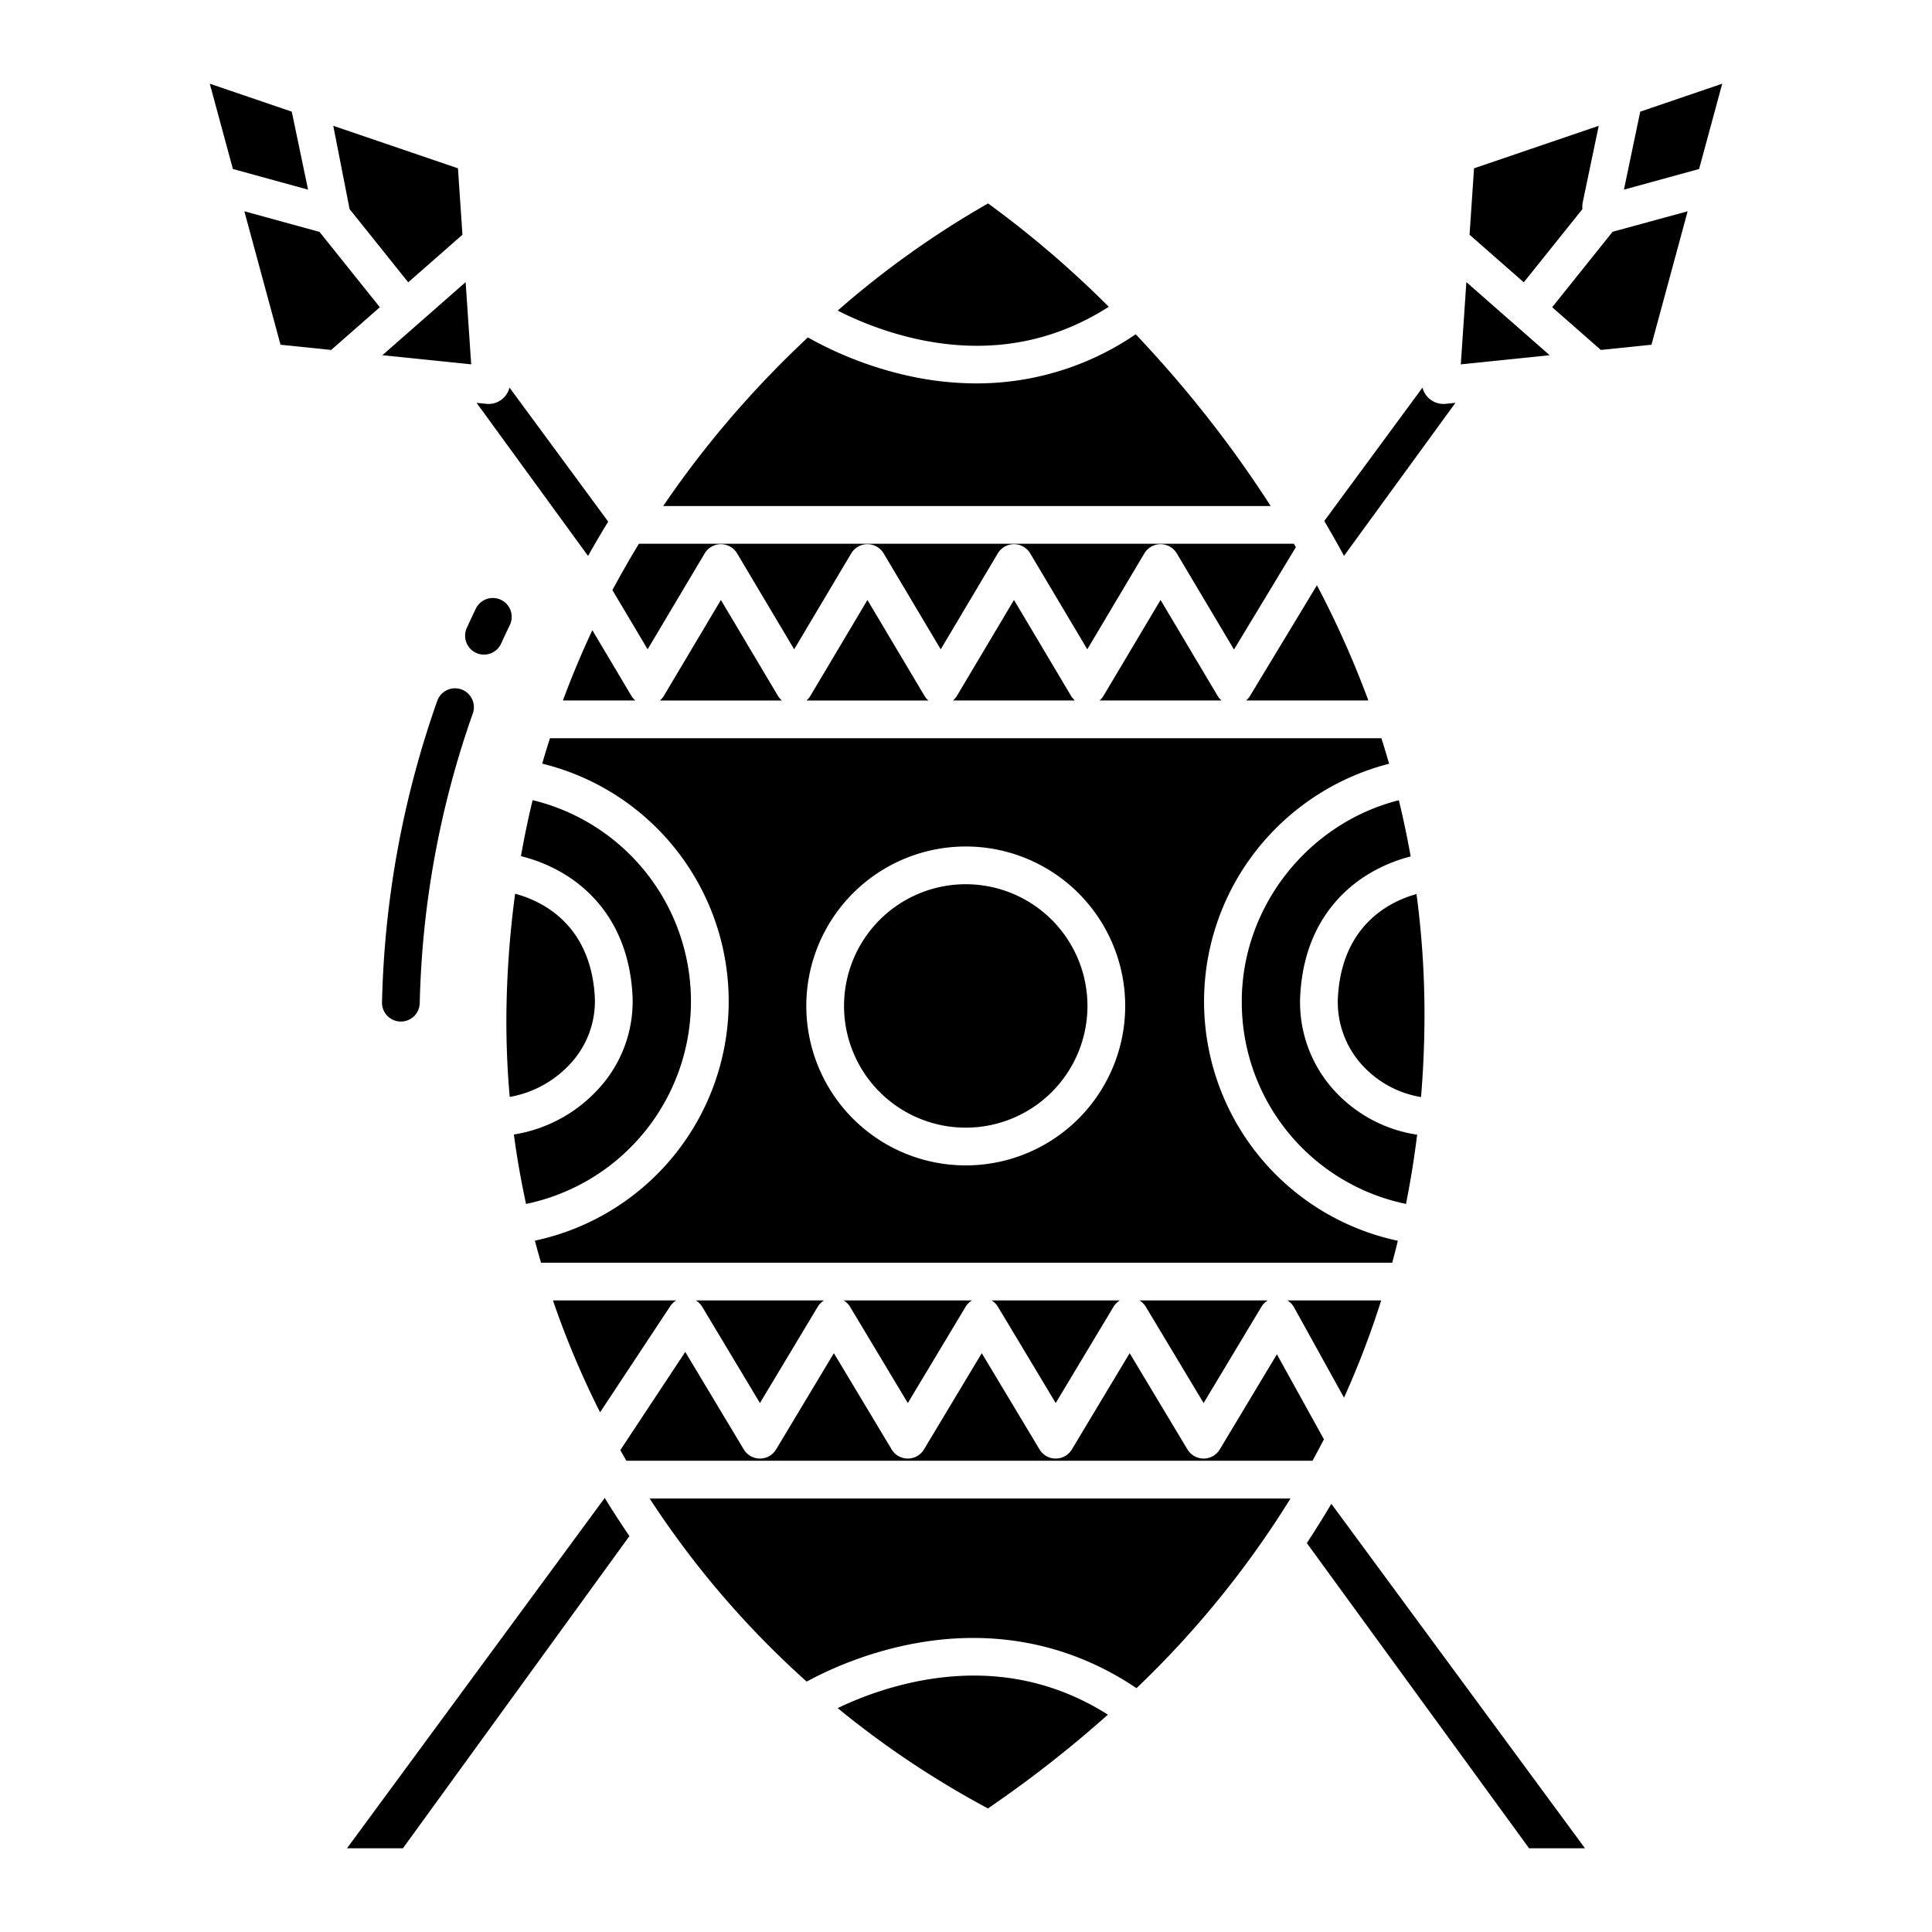
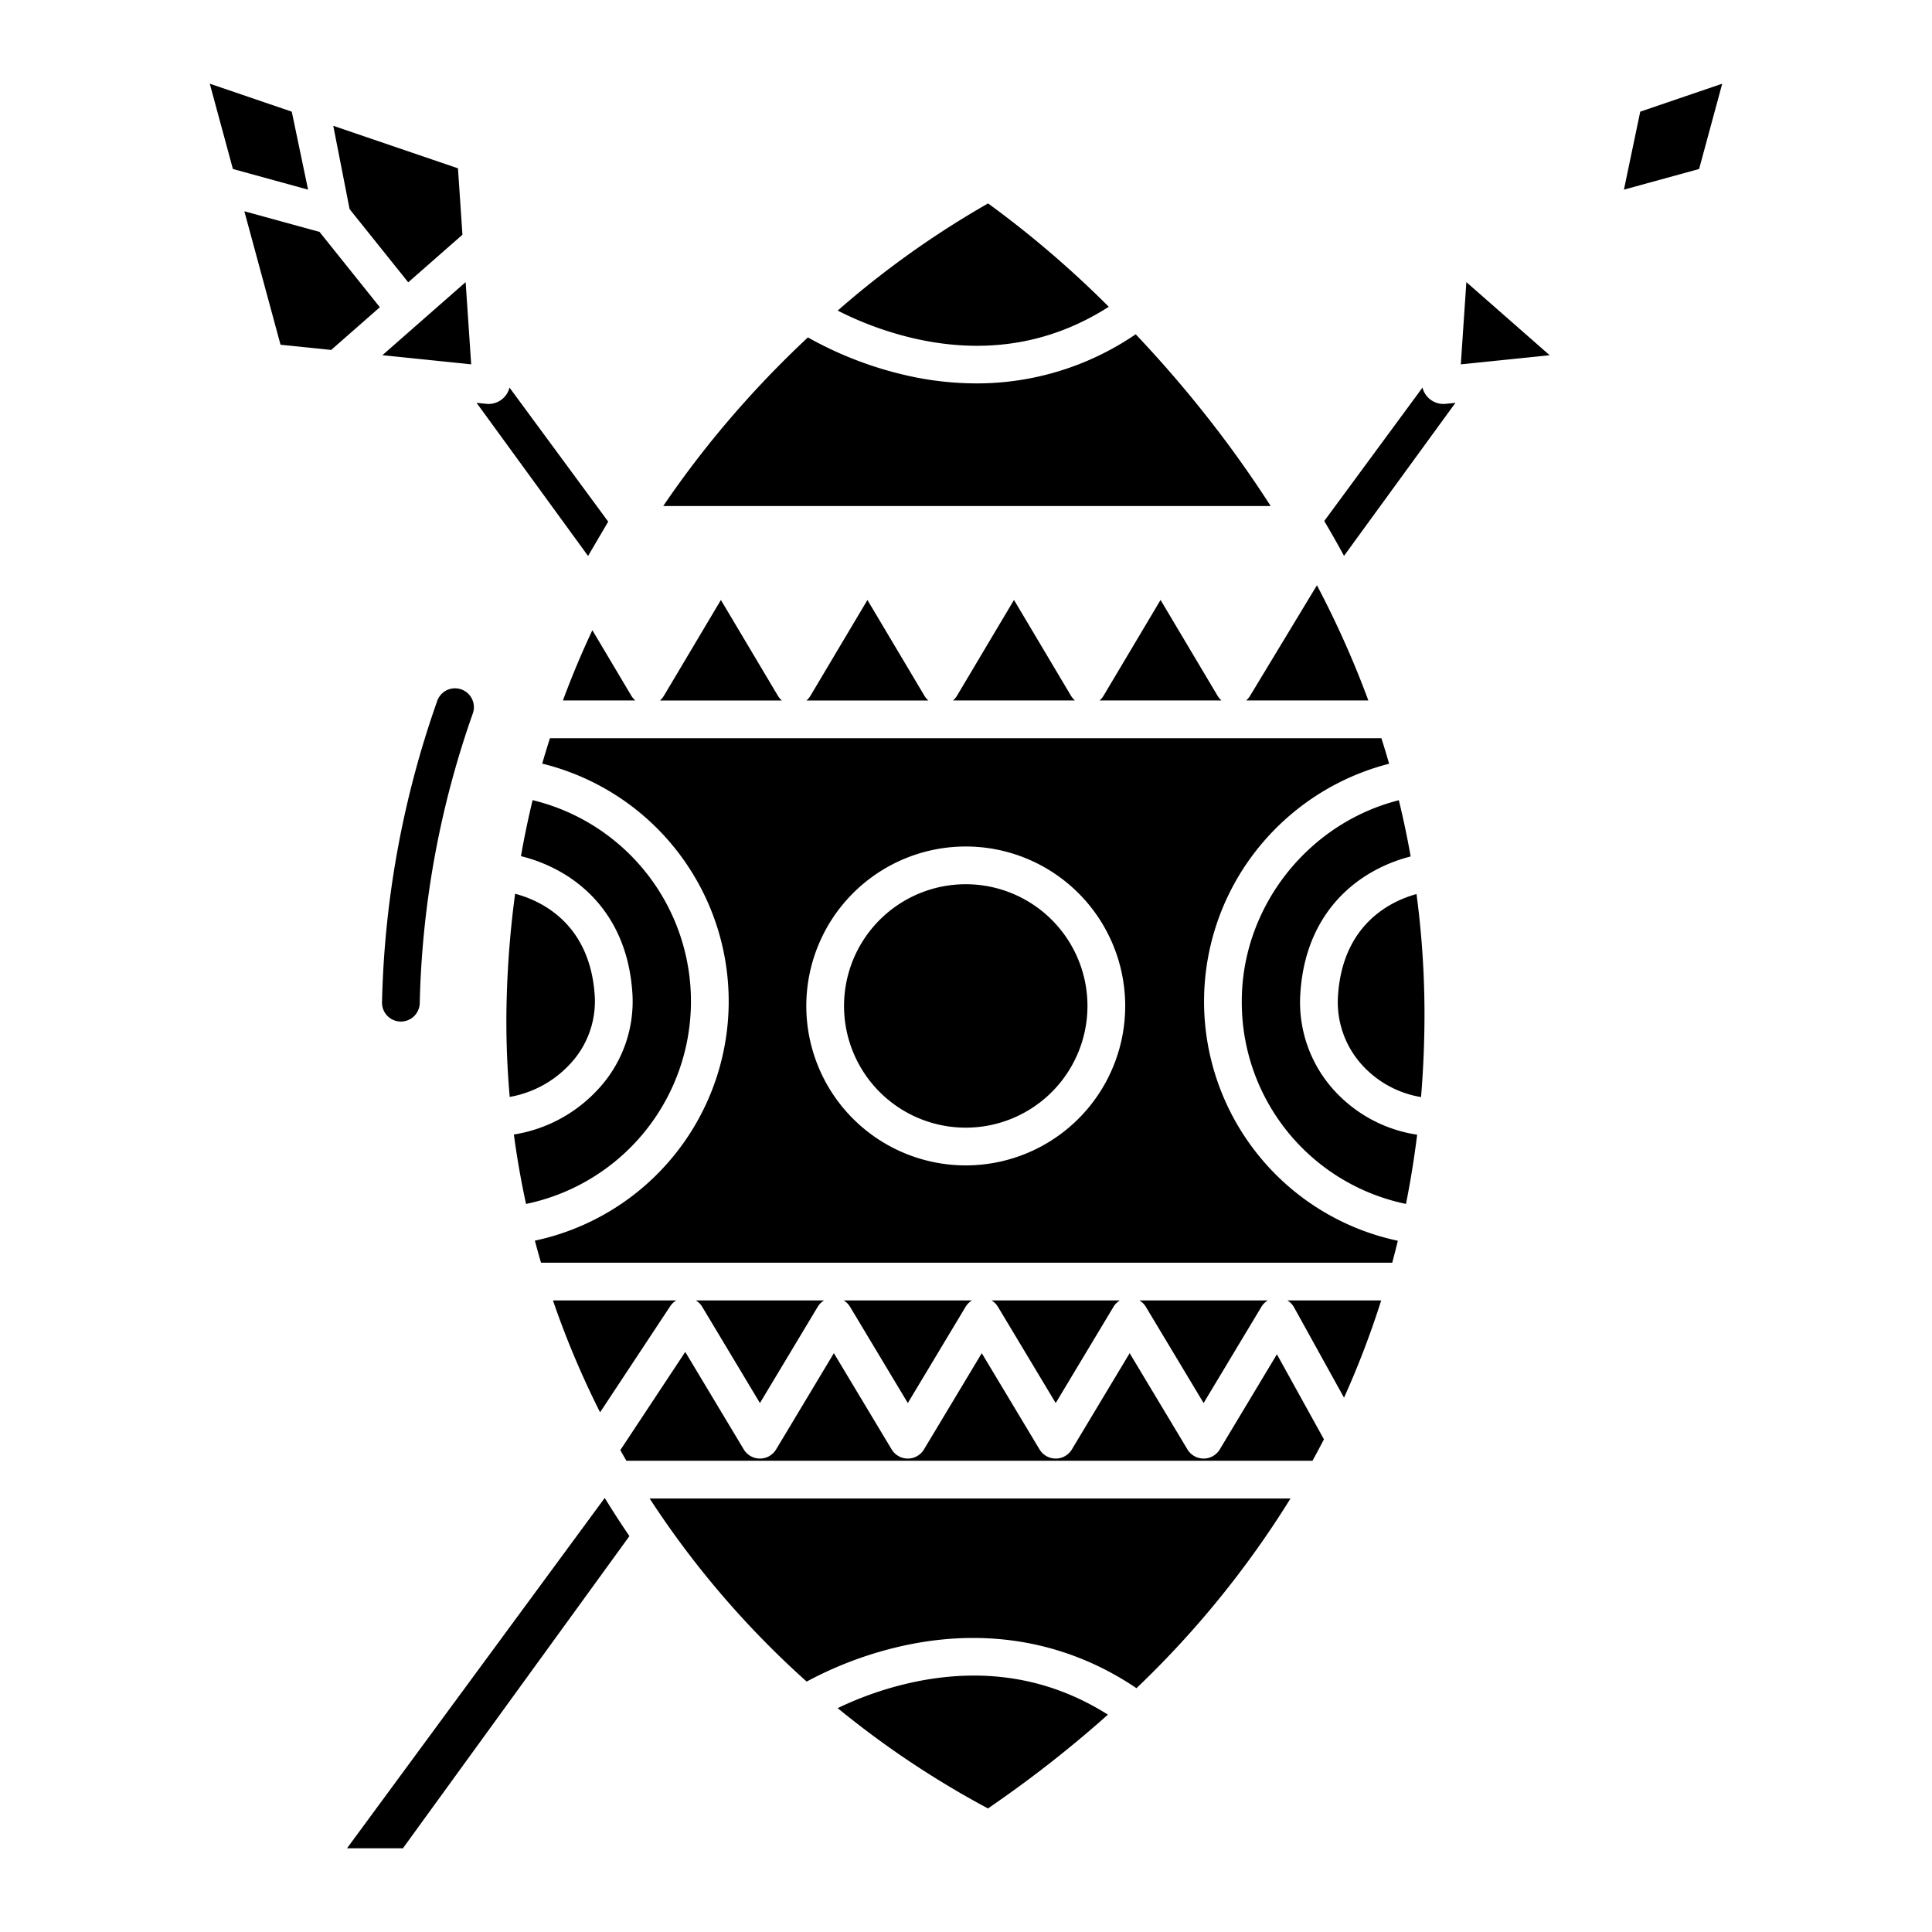
<svg xmlns="http://www.w3.org/2000/svg" id="Layer_1" height="512" viewBox="0 0 512 512" width="512" data-name="Layer 1">
  <path d="m143.694 202.37a64.848 64.848 0 0 1 -1.946 126.416q.773 2.929 1.627 5.84h225.58q.786-2.918 1.486-5.811a64.823 64.823 0 0 1 -35.669-105.685 65.329 65.329 0 0 1 33.359-20.73c-.652-2.259-1.327-4.513-2.047-6.759h-220.342c-.712 2.229-1.401 4.471-2.048 6.729zm112.155 21.961a42.255 42.255 0 1 1 -42.17 42.254 42.26 42.26 0 0 1 42.17-42.254z" />
  <path d="m134.271 264.892a225.4 225.4 0 0 0 .81 25.805 28.417 28.417 0 0 0 15.75-8.47 24.283 24.283 0 0 0 6.79-18.227c-1.207-19.57-14.651-25.45-21.111-27.145a261.415 261.415 0 0 0 -2.239 28.037z" />
-   <path d="m419.354 55.417a6.74 6.74 0 0 1 .113-1.926l4.212-20.151-33.044 11.266-1.187 17.6 14.369 12.612z" />
  <path d="m255.849 298.84a32.255 32.255 0 1 0 -32.17-32.255 32.249 32.249 0 0 0 32.17 32.255z" />
  <path d="m206.164 184.411-15.119-25.411-15.121 25.416a4.965 4.965 0 0 1 -1.042 1.225h32.324a4.965 4.965 0 0 1 -1.042-1.23z" />
  <path d="m245 184.411-15.122-25.411-15.12 25.416a4.965 4.965 0 0 1 -1.042 1.225h32.324a4.982 4.982 0 0 1 -1.04-1.23z" />
  <path d="m322.682 184.412-15.124-25.419-15.124 25.419a5 5 0 0 1 -1.041 1.224h32.33a4.956 4.956 0 0 1 -1.041-1.224z" />
  <path d="m356.18 370.4a235.524 235.524 0 0 0 9.848-25.774h-24.859a5 5 0 0 1 1.775 1.849z" />
  <path d="m167.33 184.411-10.35-17.4q-4.3 9.153-7.8 18.624h19.192a4.965 4.965 0 0 1 -1.042-1.224z" />
  <path d="m138.056 226.891a41.052 41.052 0 0 1 12.424 5.335c7.223 4.686 16.057 13.9 17.122 31.16a34.182 34.182 0 0 1 -9.486 25.691 38.478 38.478 0 0 1 -21.934 11.58q1.233 9.255 3.227 18.4a54.844 54.844 0 0 0 1.738-107.01q-1.771 7.338-3.091 14.844z" />
  <path d="m318.969 371.822 15.314-25.5a4.988 4.988 0 0 1 1.7-1.7h-34.023a4.98 4.98 0 0 1 1.7 1.7z" />
  <path d="m350.856 381.434-12.464-22.534-15.137 25.206a5 5 0 0 1 -8.573 0l-15.311-25.5-15.311 25.5a5 5 0 0 1 -8.574 0l-15.309-25.5-15.31 25.5a5 5 0 0 1 -8.574 0l-15.308-25.5-15.307 25.5a5 5 0 0 1 -8.574 0l-15.504-25.835-17.212 26.029q.8 1.412 1.614 2.815h181.819q1.565-2.839 3.035-5.681z" />
  <path d="m385.707 106.754-2.589.267a5.848 5.848 0 0 1 -.591.03 5.725 5.725 0 0 1 -5.551-4.337l-26.034 35.359q2.718 4.594 5.235 9.235z" />
  <path d="m388.601 74.765-1.47 21.79 23.539-2.421z" />
  <path d="m240.58 371.821 15.31-25.5a4.98 4.98 0 0 1 1.7-1.7h-34.016a4.98 4.98 0 0 1 1.7 1.7z" />
  <path d="m279.773 371.822 15.311-25.5a4.988 4.988 0 0 1 1.7-1.7h-34.018a4.988 4.988 0 0 1 1.7 1.7z" />
  <path d="m179.226 344.626h-32.686a234.888 234.888 0 0 0 12.488 29.652l18.6-28.14a4.947 4.947 0 0 1 1.598-1.512z" />
  <path d="m201.391 371.82 15.307-25.5a5 5 0 0 1 1.7-1.7h-34a4.989 4.989 0 0 1 1.694 1.7z" />
  <path d="m283.84 184.412-15.123-25.419-15.124 25.419a5 5 0 0 1 -1.041 1.224h32.329a4.978 4.978 0 0 1 -1.041-1.224z" />
  <path d="m74.345 91.358 13.417 1.38 12.9-11.32-16.015-20c-.149-.031-.3-.051-.449-.092l-19.441-5.336z" />
  <path d="m106.775 489.818 60.025-82.731q-3.39-4.971-6.544-10.11l-68.298 92.841z" />
  <path d="m242.841 445.627a89.865 89.865 0 0 0 -20.847 7.046 245.474 245.474 0 0 0 39.84 26.589c.622-.44 1.35-.947 2.176-1.523a312.578 312.578 0 0 0 29.6-23.34c-15.134-9.571-32.176-12.538-50.769-8.772z" />
  <path d="m329.088 265.35a54.558 54.558 0 0 0 43.513 53.7c1.246-6.238 2.22-12.364 2.958-18.346a37.112 37.112 0 0 1 -21.478-11.187 34.682 34.682 0 0 1 -9.484-26.129c1.064-17.264 9.9-26.474 17.122-31.16a41.139 41.139 0 0 1 12.122-5.258q-1.326-7.5-3.134-14.9c-24.017 6.074-41.619 28.219-41.619 53.28z" />
  <path d="m108.183 74.816 14.369-12.612-1.187-17.598-33.044-11.266 4.325 22.077z" />
  <path d="m81.642 50.257-4.321-20.667-21.728-7.408 6.127 22.604z" />
  <path d="m456.407 22.182-21.727 7.408-4.322 20.667 19.922-5.471z" />
-   <path d="m424.238 92.738 13.417-1.38 9.588-35.368-19.887 5.431-16.015 19.997z" />
-   <path d="m420.039 489.818-67.217-91.292q-3.112 5.259-6.5 10.406l58.9 80.886z" />
  <path d="m341.994 397.119h-169.83a243.137 243.137 0 0 0 41.613 48.518 98.958 98.958 0 0 1 26.7-9.734c21.966-4.543 42.86-.572 60.7 11.482a255.021 255.021 0 0 0 40.817-50.266z" />
  <path d="m124.869 96.555-1.47-21.79-22.069 19.369z" />
  <path d="m330.235 185.636h32.395a256.4 256.4 0 0 0 -13.63-30.536l-17.744 29.34a4.964 4.964 0 0 1 -1.021 1.196z" />
  <path d="m293.838 81.3a270.354 270.354 0 0 0 -31.988-27.39 244.381 244.381 0 0 0 -39.85 28.397 88.54 88.54 0 0 0 20.976 7.546c18.597 4.068 35.671 1.171 50.862-8.553z" />
  <path d="m354.577 264a24.78 24.78 0 0 0 6.789 18.663 27.052 27.052 0 0 0 15.222 8.073c.639-7.622.917-14.97.917-21.965a240.553 240.553 0 0 0 -2.117-31.838c-6.568 1.801-19.622 7.804-20.811 27.067z" />
  <path d="m325.9 118.35a315.173 315.173 0 0 0 -24.929-29.763 74.6 74.6 0 0 1 -42.226 13.018 83.864 83.864 0 0 1 -18.274-2.065 97.765 97.765 0 0 1 -26.371-10.121 269.6 269.6 0 0 0 -21.289 22.3 259.568 259.568 0 0 0 -17.049 22.381h160.981q-5.112-7.948-10.843-15.75z" />
-   <path d="m186.748 146.659a5 5 0 0 1 8.594 0l15.119 25.416 15.12-25.416a5 5 0 0 1 8.594 0l15.125 25.417 15.124-25.418a5 5 0 0 1 8.594 0l15.123 25.419 15.124-25.419a5 5 0 0 1 8.594 0l15.159 25.477 16.405-27.135c-.174-.3-.356-.6-.532-.9h-173.569q-3.7 6.066-7.024 12.29l9.329 15.681z" />
-   <path d="m161.18 138.238-26.156-35.524a5.725 5.725 0 0 1 -5.551 4.337 5.848 5.848 0 0 1 -.591-.03l-2.589-.267 29.549 40.58q2.565-4.59 5.338-9.096z" />
-   <path d="m126.185 173.024a4.994 4.994 0 0 0 6.623-2.477q1.128-2.477 2.3-4.9a5 5 0 0 0 -9.008-4.347q-1.216 2.52-2.392 5.1a5 5 0 0 0 2.477 6.624z" />
+   <path d="m161.18 138.238-26.156-35.524a5.725 5.725 0 0 1 -5.551 4.337 5.848 5.848 0 0 1 -.591-.03l-2.589-.267 29.549 40.58z" />
  <path d="m106.235 270.721a5 5 0 0 0 5-4.869 247.169 247.169 0 0 1 14.038-76.7 5 5 0 1 0 -9.418-3.359 257.134 257.134 0 0 0 -14.617 79.8 5 5 0 0 0 4.868 5.13z" />
</svg>